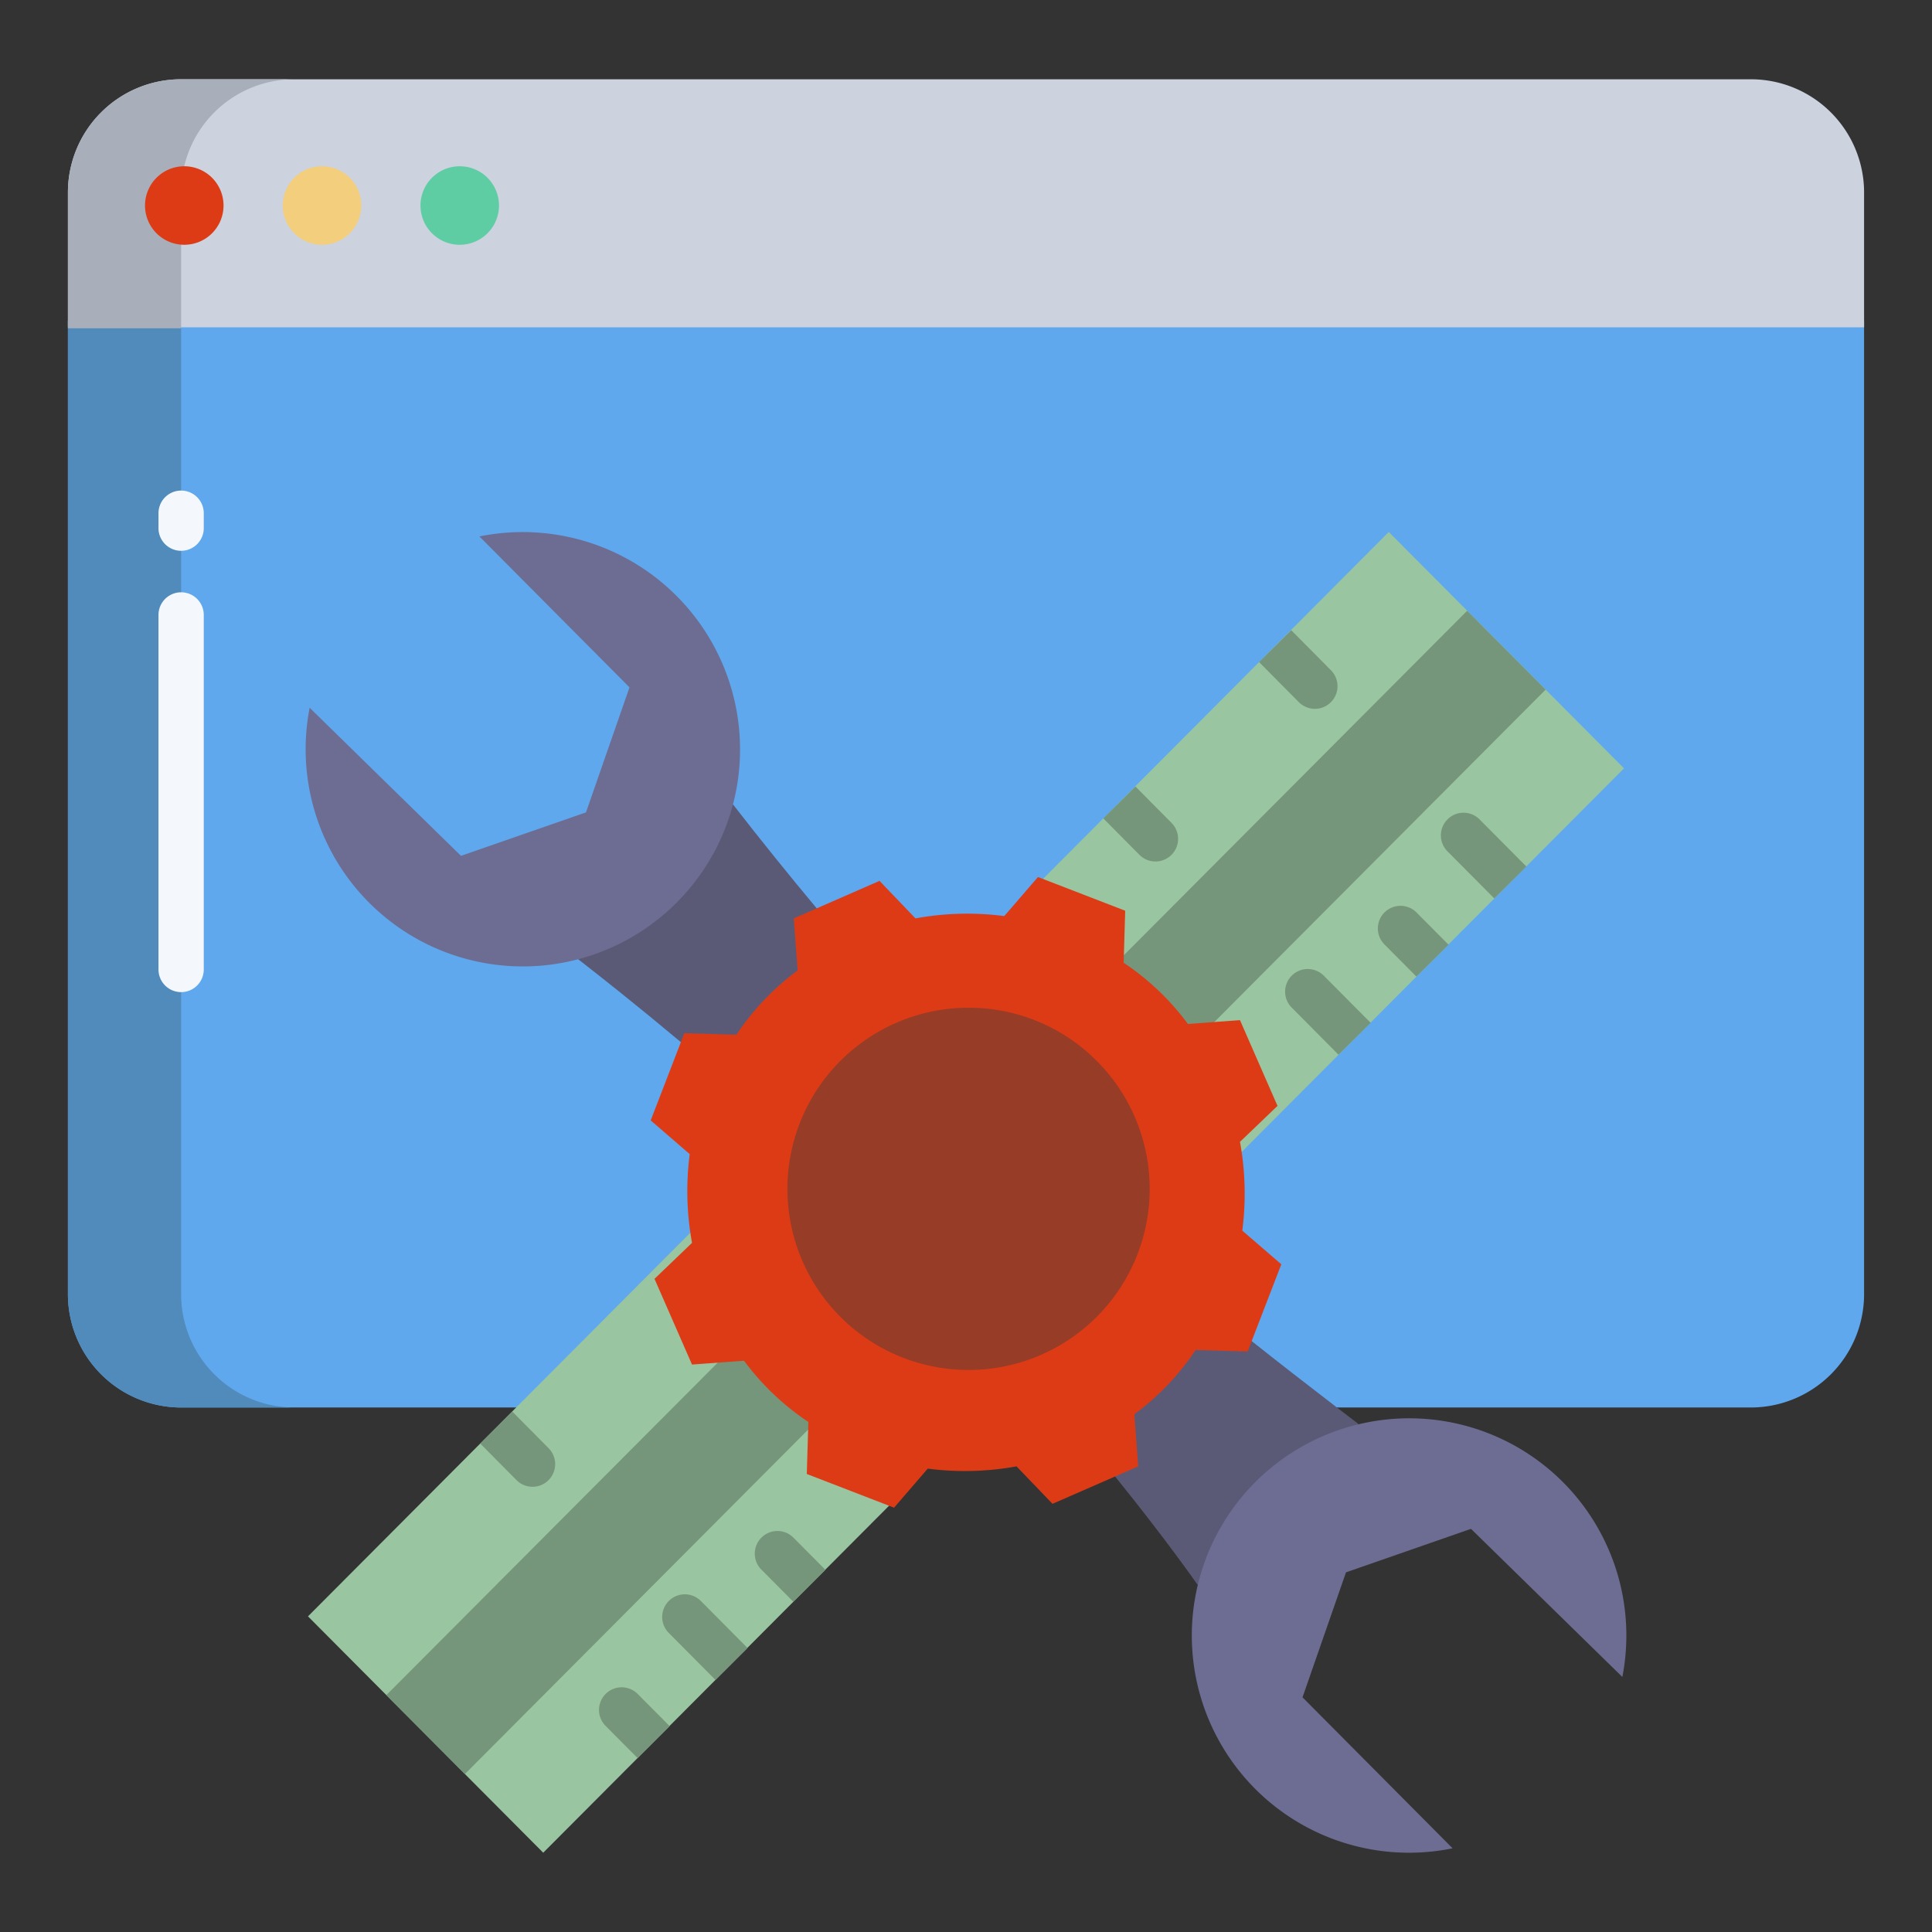
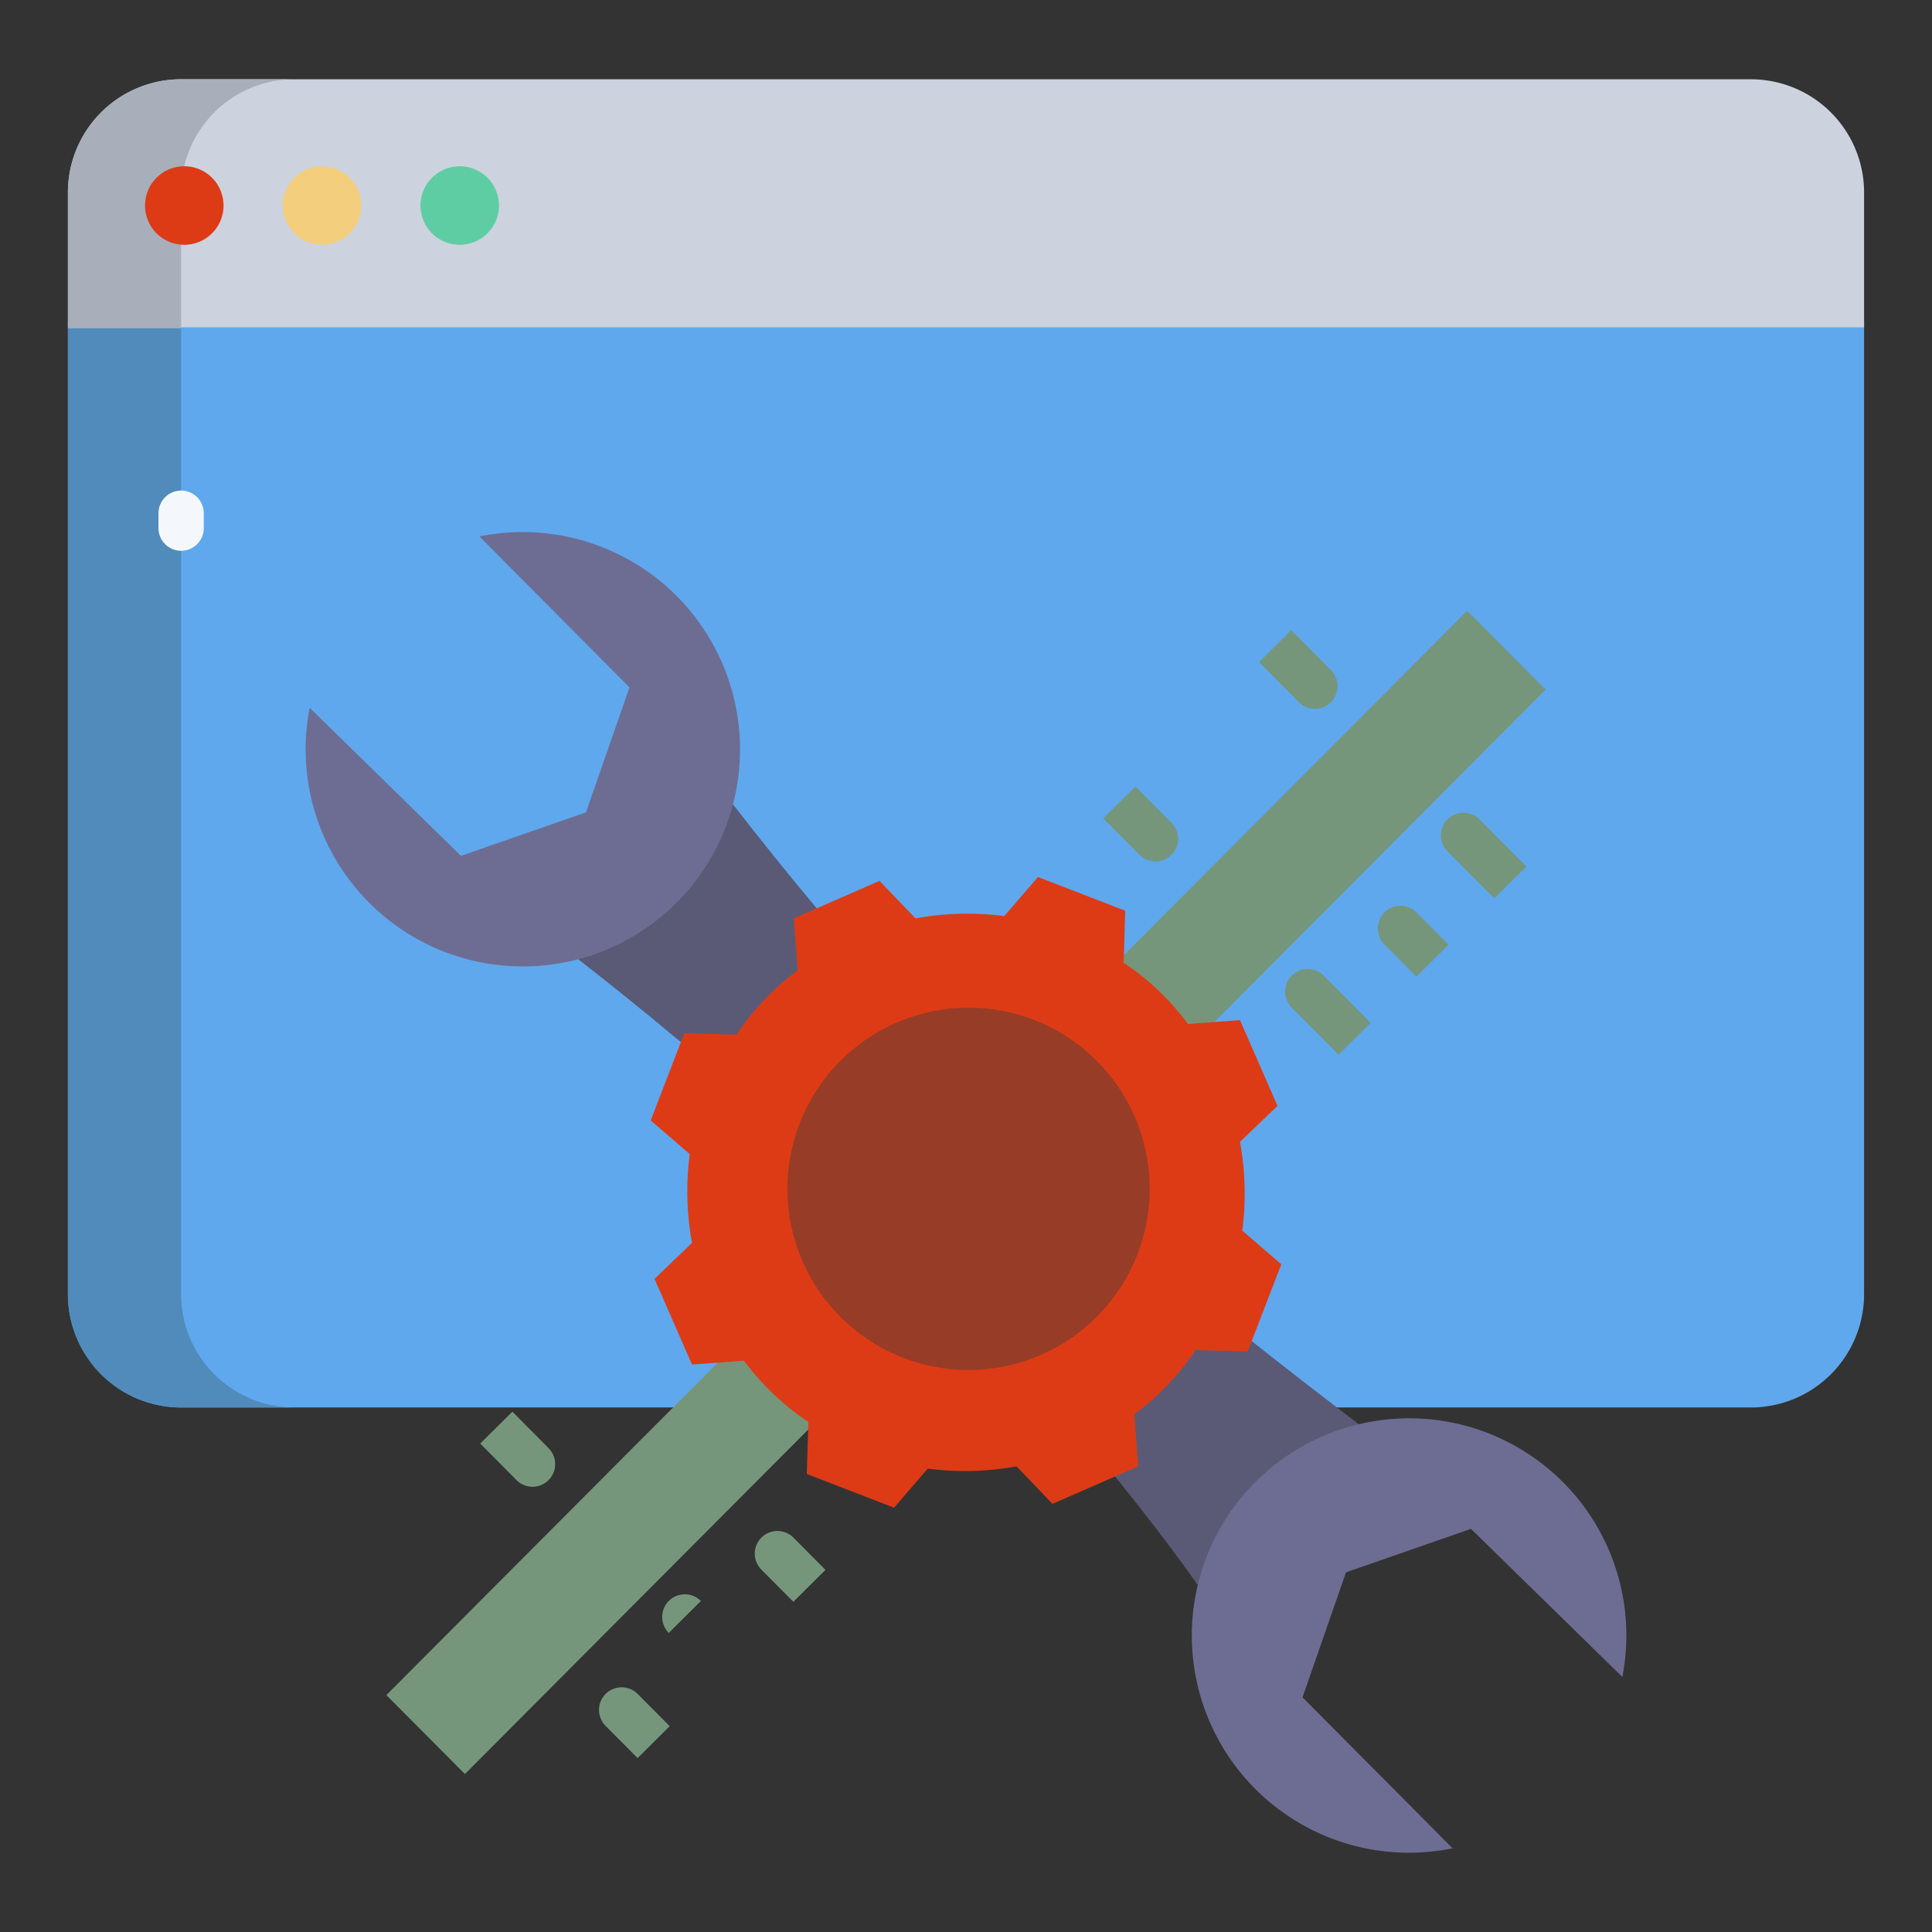
<svg xmlns="http://www.w3.org/2000/svg" width="512" height="512" x="0" y="0" viewBox="0 0 512 512" style="enable-background:new 0 0 512 512" xml:space="preserve" class="">
  <rect x="0" y="0" width="512" height="512" fill="#333333" stroke="none" />
  <g>
    <path d="m18 85v257.97a30.03 30.03 0 0 0 30 30.03h416a30.03 30.03 0 0 0 30-30.03v-257.97z" fill="#5fa8ed" data-original="#5fa8ed" style="" class="" />
    <path d="m48 342.97v-257.97h-30v257.97a30.03 30.03 0 0 0 30 30.03h30a30.03 30.03 0 0 1 -30-30.03z" fill="#508bbc" data-original="#508bbc" style="" class="" />
    <path d="m494 51.01v35.73h-476v-35.73a30 30 0 0 1 30-30h416a30 30 0 0 1 30 30z" fill="#ccd3df" data-original="#ccd3df" style="" class="" />
    <path d="m78 21h-30a30.007 30.007 0 0 0 -30 30.01v35.99h30v-35.99a30.007 30.007 0 0 1 30-30.01z" fill="#a8afba" data-original="#a8afba" style="" />
    <path d="m121.83 44.06a10.405 10.405 0 1 1 -10.4 10.41 10.409 10.409 0 0 1 10.4-10.41z" fill="#5fcda4" data-original="#5fcda4" style="" />
    <path d="m85.33 44.06a10.405 10.405 0 1 1 -10.4 10.41 10.409 10.409 0 0 1 10.4-10.41z" fill="#f3ce7d" data-original="#f3ce7d" style="" />
    <path d="m48.83 44.06a10.405 10.405 0 1 1 -10.4 10.41 10.409 10.409 0 0 1 10.4-10.41z" fill="#dd3b16" data-original="#e87187" style="" class="" />
    <path d="m359.92 377.31-5.66-4.34c-8.23-6.33-15.61-12.05-22.55-17.57l-115.27-114.68q-11.34-13.575-22.19-27.55l-41.03 41.04c5.92 4.59 15.44 12.11 27.22 21.97l115.07 115.1c13.93 17.23 21.81 28.63 21.81 28.63l.15.03 42.49-42.47z" fill="#5a5a77" data-original="#5a5a77" style="" class="" />
    <path d="m429.84 421.91a57.566 57.566 0 0 1 .1 22.5l-40.11-39.25-33.13 11.53-11.52 33.12 39.77 40.01a57.556 57.556 0 0 1 -24.99-112.35c.65-.16 1.31-.3 1.97-.44a57.559 57.559 0 0 1 67.91 44.88z" fill="#6d6d93" data-original="#6d6d93" style="" class="" />
    <path d="m194.25 213.17a57.6 57.6 0 0 1 -41.03 41.04c-1.04.28-2.09.52-3.15.74a57.555 57.555 0 0 1 -68.01-67.39l40.11 39.25 33.12-11.52 11.53-33.13-39.77-40a57.6 57.6 0 0 1 67.2 71.01z" fill="#6d6d93" data-original="#6d6d93" style="" class="" />
-     <path d="m368.04 140.98-286.42 287.37 62.34 62.64 286.42-287.37z" fill="#9ac5a1" data-original="#9ac5a1" style="" class="" />
    <path d="m388.82 161.86-.03.02-286.4 287.34 20.79 20.89.03.025 286.4-287.382z" fill="#75967a" data-original="#75967a" style="" class="" />
    <path d="m329.22 326.13a76.224 76.224 0 0 0 -.17-20.85c-.13-.9-.28-1.79-.44-2.68l9.94-9.53-9.94-22.72-6.82.5-6.97.52a68.119 68.119 0 0 0 -17.04-16.23l.06-2.01.35-11.78-23.12-8.93-8.93 10.35a76.122 76.122 0 0 0 -23.53.61l-9.53-9.94-22.72 9.94 1.02 13.79a68.477 68.477 0 0 0 -16.23 17.04l-13.79-.41-8.92 23.12 10.34 8.93a76.154 76.154 0 0 0 .17 20.84c.13.9.28 1.79.44 2.68l-9.94 9.54 9.94 22.71 13.79-1.01a68.429 68.429 0 0 0 17.04 16.22l-.06 2.08-.35 11.71 21.8 8.42 1.33.51 8.92-10.35a76.121 76.121 0 0 0 23.53-.6l9.53 9.93 16.59-7.25 6.12-2.68-1.01-13.8a68.216 68.216 0 0 0 16.22-17.03l13.8.4 1.07-2.77 7.85-20.35z" fill="#dd3b16" data-original="#e87187" style="" class="" />
    <path d="m290.62 281.12a48 48 0 1 1 -33.94-14.06 47.813 47.813 0 0 1 33.94 14.06z" fill="#973c27" data-original="#ad5e73" style="" class="" />
-     <path d="m48 262.924a6 6 0 0 1 -6-6v-93.958a6 6 0 0 1 12 0v93.958a6 6 0 0 1 -6 6z" fill="#f4f8fc" data-original="#f4f8fc" style="" class="" />
    <path d="m48 145.966a6 6 0 0 1 -6-6v-3.958a6 6 0 0 1 12 0v3.958a6 6 0 0 1 -6 6z" fill="#f4f8fc" data-original="#f4f8fc" style="" class="" />
    <g fill="#75967a">
      <path d="m352.686 177.592-10.5-10.587-8.519 8.451 10.5 10.587a6 6 0 1 0 8.519-8.451z" fill="#75967a" data-original="#75967a" style="" class="" />
      <path d="m310.5 218.108-9.6-9.681-8.522 8.447 9.6 9.682a6 6 0 0 0 8.522-8.448z" fill="#75967a" data-original="#75967a" style="" class="" />
      <path d="m145.387 383.786-9.6-9.681-8.522 8.45 9.6 9.68a6 6 0 0 0 8.522-8.449z" fill="#75967a" data-original="#75967a" style="" class="" />
      <path d="m392.136 217.183a6 6 0 1 0 -8.513 8.457l12.377 12.46 8.514-8.457z" fill="#75967a" data-original="#75967a" style="" class="" />
      <path d="m350.857 258.6a6 6 0 1 0 -8.513 8.457l12.381 12.462 8.513-8.457z" fill="#75967a" data-original="#75967a" style="" class="" />
-       <path d="m185.743 424.282a6 6 0 0 0 -8.514 8.457l12.38 12.463 8.514-8.457z" fill="#75967a" data-original="#75967a" style="" class="" />
+       <path d="m185.743 424.282a6 6 0 0 0 -8.514 8.457z" fill="#75967a" data-original="#75967a" style="" class="" />
      <path d="m375.4 241.822a6 6 0 0 0 -8.51 8.461l8.48 8.531 8.511-8.46z" fill="#75967a" data-original="#75967a" style="" class="" />
      <path d="m210.28 407.5a6 6 0 0 0 -8.511 8.461l8.481 8.531 8.51-8.461z" fill="#75967a" data-original="#75967a" style="" class="" />
      <path d="m169 448.922a6 6 0 0 0 -8.511 8.461l8.481 8.531 8.511-8.461z" fill="#75967a" data-original="#75967a" style="" class="" />
    </g>
  </g>
</svg>